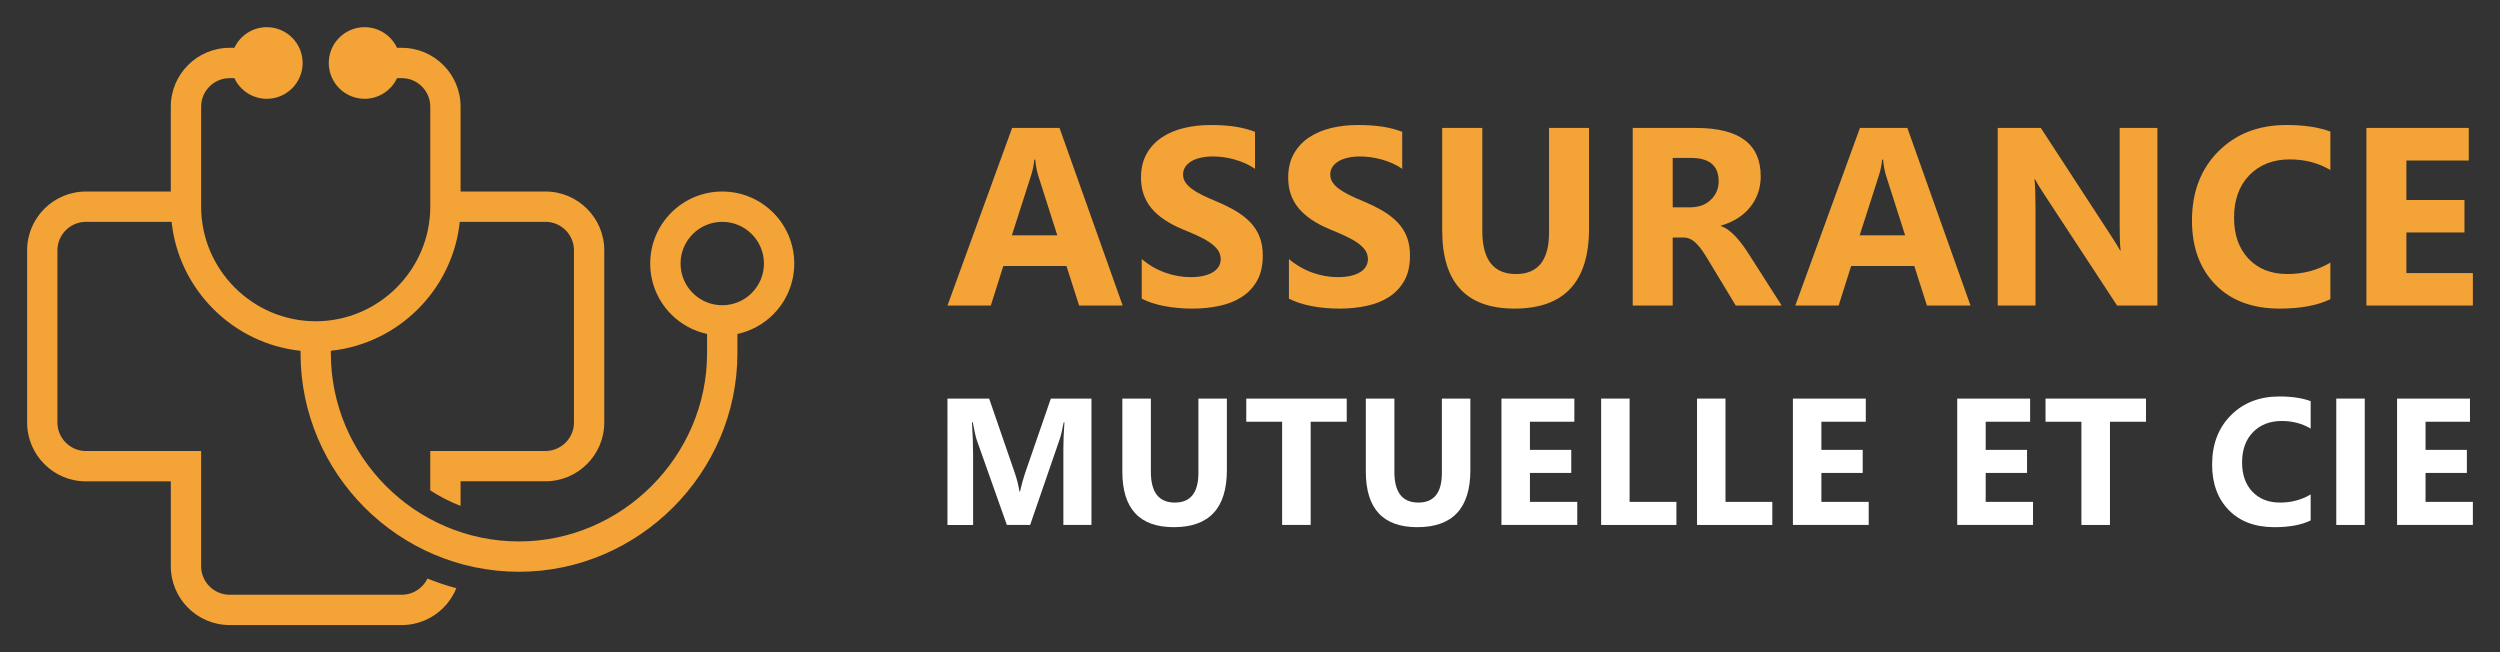
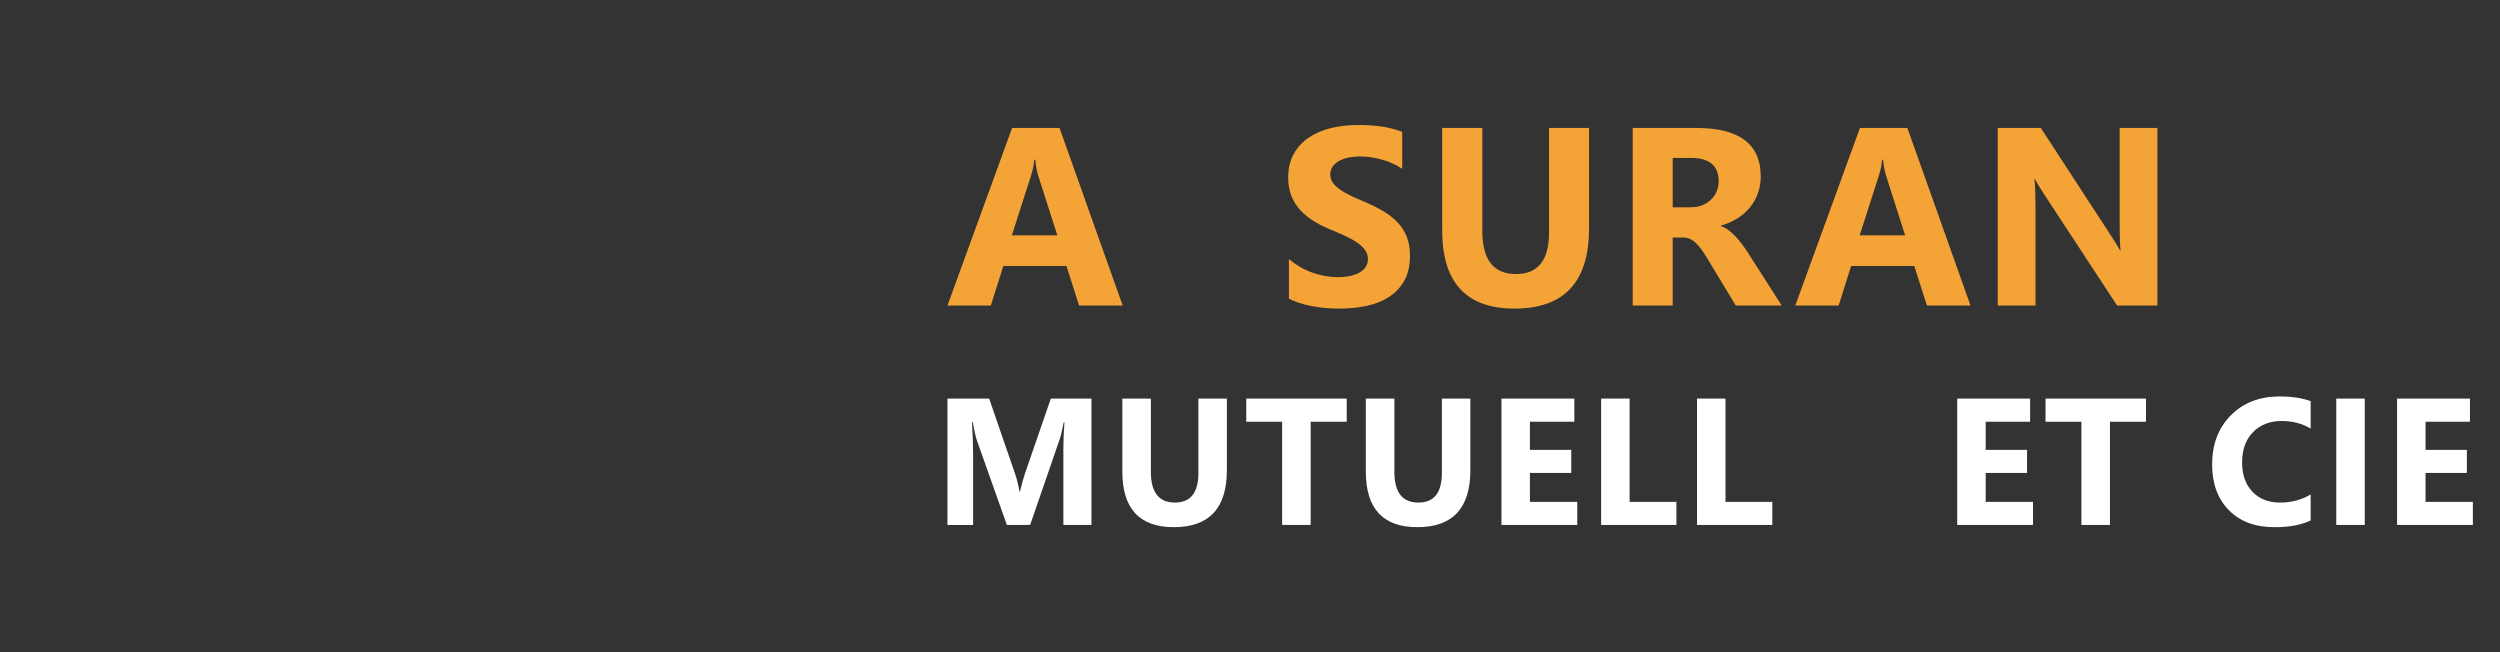
<svg xmlns="http://www.w3.org/2000/svg" version="1.1" id="Calque_1" x="0px" y="0px" width="230px" height="60px" viewBox="0 0 230 60" enable-background="new 0 0 230 60" xml:space="preserve">
  <rect x="0" y="0" width="230" height="60" fill="#333333" stroke="none" />
  <g>
    <g>
      <g>
        <path fill="#F4A337" d="M103.285,28.106h-4.009l-1.162-3.634h-5.809l-1.15,3.634h-3.987l5.946-16.335h4.362L103.285,28.106z      M97.271,21.648l-1.754-5.49c-0.129-0.41-0.221-0.9-0.273-1.47h-0.091c-0.038,0.479-0.133,0.953-0.284,1.424l-1.777,5.536H97.271     z" />
-         <path fill="#F4A337" d="M105.039,27.479v-3.646c0.66,0.555,1.378,0.97,2.152,1.247c0.775,0.278,1.557,0.416,2.347,0.416     c0.463,0,0.868-0.041,1.213-0.125c0.345-0.083,0.634-0.199,0.866-0.348c0.231-0.147,0.404-0.322,0.519-0.524     c0.113-0.2,0.17-0.419,0.17-0.654c0-0.318-0.091-0.604-0.273-0.855c-0.182-0.249-0.431-0.48-0.746-0.692     c-0.315-0.213-0.689-0.418-1.122-0.616c-0.432-0.197-0.899-0.398-1.4-0.604c-1.276-0.531-2.227-1.181-2.854-1.947     c-0.625-0.768-0.939-1.694-0.939-2.779c0-0.851,0.171-1.582,0.512-2.193s0.807-1.114,1.396-1.509     c0.588-0.396,1.271-0.687,2.044-0.872c0.774-0.186,1.595-0.277,2.46-0.277c0.851,0,1.604,0.05,2.261,0.152     c0.656,0.103,1.262,0.261,1.817,0.473v3.406c-0.273-0.189-0.571-0.357-0.894-0.501c-0.323-0.145-0.655-0.265-0.997-0.358     c-0.342-0.096-0.682-0.166-1.02-0.212c-0.338-0.045-0.659-0.067-0.963-0.067c-0.417,0-0.797,0.04-1.139,0.119     s-0.63,0.191-0.866,0.336s-0.418,0.317-0.547,0.518c-0.129,0.202-0.194,0.429-0.194,0.679c0,0.273,0.072,0.519,0.217,0.735     c0.144,0.216,0.349,0.42,0.615,0.613c0.266,0.193,0.588,0.385,0.968,0.57c0.379,0.186,0.808,0.377,1.287,0.575     c0.653,0.272,1.239,0.563,1.76,0.871c0.52,0.308,0.966,0.655,1.338,1.042c0.372,0.388,0.657,0.83,0.854,1.328     c0.197,0.497,0.296,1.075,0.296,1.735c0,0.912-0.172,1.677-0.518,2.297c-0.346,0.618-0.814,1.12-1.407,1.503     c-0.592,0.384-1.281,0.658-2.067,0.825c-0.786,0.168-1.615,0.252-2.489,0.252c-0.896,0-1.748-0.077-2.557-0.229     C106.332,28.011,105.631,27.783,105.039,27.479z" />
        <path fill="#F4A337" d="M118.581,27.479v-3.646c0.661,0.555,1.378,0.97,2.153,1.247c0.775,0.278,1.557,0.416,2.347,0.416     c0.463,0,0.867-0.041,1.213-0.125c0.346-0.083,0.634-0.199,0.866-0.348c0.231-0.147,0.404-0.322,0.518-0.524     c0.114-0.2,0.171-0.419,0.171-0.654c0-0.318-0.091-0.604-0.273-0.855c-0.182-0.249-0.431-0.48-0.746-0.692     c-0.315-0.213-0.689-0.418-1.123-0.616c-0.432-0.197-0.899-0.398-1.4-0.604c-1.276-0.531-2.227-1.181-2.854-1.947     c-0.626-0.768-0.939-1.694-0.939-2.779c0-0.851,0.171-1.582,0.513-2.193c0.341-0.611,0.806-1.114,1.395-1.509     c0.588-0.396,1.271-0.687,2.044-0.872c0.774-0.186,1.595-0.277,2.46-0.277c0.85,0,1.604,0.05,2.261,0.152     s1.262,0.261,1.817,0.473v3.406c-0.273-0.189-0.572-0.357-0.895-0.501c-0.323-0.145-0.654-0.265-0.997-0.358     c-0.341-0.096-0.682-0.166-1.019-0.212c-0.338-0.045-0.659-0.067-0.963-0.067c-0.417,0-0.797,0.04-1.139,0.119     s-0.631,0.191-0.866,0.336s-0.417,0.317-0.546,0.518c-0.129,0.202-0.194,0.429-0.194,0.679c0,0.273,0.072,0.519,0.217,0.735     c0.144,0.216,0.349,0.42,0.615,0.613c0.266,0.193,0.588,0.385,0.968,0.57s0.809,0.377,1.287,0.575     c0.653,0.272,1.24,0.563,1.76,0.871c0.52,0.308,0.965,0.655,1.338,1.042c0.372,0.388,0.657,0.83,0.854,1.328     c0.197,0.497,0.296,1.075,0.296,1.735c0,0.912-0.172,1.677-0.518,2.297c-0.346,0.618-0.814,1.12-1.406,1.503     c-0.592,0.384-1.282,0.658-2.068,0.825c-0.786,0.168-1.615,0.252-2.489,0.252c-0.896,0-1.748-0.077-2.557-0.229     C119.874,28.011,119.174,27.783,118.581,27.479z" />
        <path fill="#F4A337" d="M146.19,21.032c0,4.906-2.286,7.359-6.857,7.359c-4.435,0-6.651-2.396-6.651-7.188v-9.432h3.69v9.478     c0,2.643,1.033,3.963,3.098,3.963c2.028,0,3.042-1.274,3.042-3.826v-9.614h3.679V21.032z" />
        <path fill="#F4A337" d="M163.913,28.106h-4.226l-2.54-4.204c-0.19-0.318-0.373-0.604-0.547-0.854s-0.351-0.464-0.53-0.643     c-0.178-0.179-0.364-0.315-0.558-0.409c-0.193-0.096-0.404-0.144-0.632-0.144h-0.991v6.254h-3.679V11.771h5.831     c3.964,0,5.946,1.481,5.946,4.443c0,0.57-0.087,1.095-0.262,1.577c-0.174,0.482-0.42,0.916-0.74,1.304     c-0.319,0.388-0.705,0.722-1.157,1.003c-0.452,0.281-0.955,0.501-1.508,0.66v0.046c0.243,0.075,0.478,0.2,0.706,0.371     c0.228,0.17,0.448,0.37,0.661,0.598s0.416,0.473,0.609,0.734c0.194,0.263,0.371,0.518,0.53,0.768L163.913,28.106z M153.89,14.528     v4.545h1.595c0.789,0,1.424-0.228,1.902-0.684c0.486-0.463,0.729-1.037,0.729-1.719c0-1.429-0.854-2.143-2.563-2.143H153.89z" />
        <path fill="#F4A337" d="M181.285,28.106h-4.009l-1.162-3.634h-5.809l-1.15,3.634h-3.987l5.946-16.335h4.363L181.285,28.106z      M175.271,21.648l-1.754-5.49c-0.129-0.41-0.22-0.9-0.273-1.47h-0.091c-0.038,0.479-0.133,0.953-0.285,1.424l-1.777,5.536     H175.271z" />
        <path fill="#F4A337" d="M198.483,28.106h-3.713l-6.73-10.264c-0.396-0.601-0.668-1.051-0.82-1.354h-0.046     c0.061,0.577,0.091,1.457,0.091,2.643v8.976h-3.473V11.771h3.963l6.481,9.945c0.296,0.447,0.569,0.892,0.82,1.331h0.045     c-0.061-0.379-0.091-1.127-0.091-2.243v-9.033h3.473V28.106z" />
-         <path fill="#F4A337" d="M214.395,27.525c-1.192,0.577-2.749,0.866-4.67,0.866c-2.506,0-4.477-0.737-5.912-2.211     c-1.435-1.473-2.151-3.436-2.151-5.889c0-2.612,0.805-4.73,2.42-6.355c1.612-1.626,3.707-2.437,6.281-2.437     c1.595,0,2.938,0.2,4.032,0.603v3.542c-1.094-0.652-2.339-0.979-3.736-0.979c-1.534,0-2.771,0.483-3.712,1.447     c-0.942,0.965-1.413,2.271-1.413,3.918c0,1.58,0.443,2.837,1.332,3.775c0.889,0.938,2.084,1.406,3.589,1.406     c1.435,0,2.748-0.349,3.94-1.048V27.525z" />
-         <path fill="#F4A337" d="M227.504,28.106h-9.796V11.771h9.42v2.996h-5.741v3.634h5.344v2.984h-5.344v3.736h6.117V28.106z" />
      </g>
      <g>
        <path fill="#FFFFFF" d="M100.417,48.296H97.83V41.34c0-0.752,0.032-1.582,0.097-2.49h-0.065     c-0.135,0.715-0.257,1.228-0.365,1.542l-2.725,7.904h-2.14l-2.773-7.824c-0.076-0.21-0.198-0.75-0.365-1.622h-0.072     c0.07,1.146,0.104,2.152,0.104,3.016v6.431h-2.359V36.67h3.835l2.376,6.892c0.188,0.552,0.326,1.105,0.413,1.662h0.049     c0.146-0.644,0.3-1.203,0.462-1.678l2.375-6.876h3.738V48.296z" />
        <path fill="#FFFFFF" d="M112.871,43.262c0,3.491-1.628,5.238-4.881,5.238c-3.157,0-4.735-1.707-4.735-5.117V36.67h2.626v6.745     c0,1.88,0.735,2.821,2.206,2.821c1.443,0,2.166-0.908,2.166-2.725V36.67h2.619V43.262z" />
        <path fill="#FFFFFF" d="M123.898,38.801h-3.316v9.495h-2.627v-9.495h-3.299V36.67h9.243V38.801z" />
        <path fill="#FFFFFF" d="M135.273,43.262c0,3.491-1.628,5.238-4.882,5.238c-3.157,0-4.735-1.707-4.735-5.117V36.67h2.627v6.745     c0,1.88,0.734,2.821,2.206,2.821c1.443,0,2.164-0.908,2.164-2.725V36.67h2.62V43.262z" />
        <path fill="#FFFFFF" d="M145.108,48.296h-6.974V36.67h6.706v2.131h-4.086v2.587h3.802v2.124h-3.802v2.661h4.354V48.296z" />
        <path fill="#FFFFFF" d="M154.229,48.296h-6.924V36.67h2.618v9.503h4.306V48.296z" />
        <path fill="#FFFFFF" d="M163.051,48.296h-6.924V36.67h2.619v9.503h4.306V48.296z" />
-         <path fill="#FFFFFF" d="M171.921,48.296h-6.973V36.67h6.705v2.131h-4.086v2.587h3.802v2.124h-3.802v2.661h4.354V48.296z" />
        <path fill="#FFFFFF" d="M187.037,48.296h-6.972V36.67h6.706v2.131h-4.087v2.587h3.804v2.124h-3.804v2.661h4.354V48.296z" />
        <path fill="#FFFFFF" d="M197.432,38.801h-3.316v9.495h-2.627v-9.495h-3.3V36.67h9.243V38.801z" />
        <path fill="#FFFFFF" d="M212.58,47.883c-0.851,0.41-1.959,0.617-3.326,0.617c-1.783,0-3.186-0.524-4.207-1.574     c-1.022-1.047-1.532-2.444-1.532-4.191c0-1.86,0.574-3.368,1.723-4.524c1.146-1.158,2.639-1.736,4.473-1.736     c1.133,0,2.09,0.144,2.87,0.43v2.524c-0.78-0.467-1.667-0.698-2.661-0.698c-1.092,0-1.972,0.342-2.643,1.028     s-1.005,1.617-1.005,2.789c0,1.126,0.315,2.021,0.949,2.688c0.631,0.668,1.481,1.001,2.553,1.001     c1.021,0,1.956-0.246,2.807-0.746V47.883z" />
        <path fill="#FFFFFF" d="M217.557,48.296h-2.62V36.67h2.62V48.296z" />
        <path fill="#FFFFFF" d="M227.505,48.296h-6.974V36.67h6.706v2.131h-4.087v2.587h3.802v2.124h-3.802v2.661h4.354V48.296z" />
      </g>
    </g>
-     <path fill="#F4A337" d="M66.446,17.62c1.829,0,3.486,0.741,4.685,1.94c1.199,1.199,1.941,2.855,1.941,4.685   s-0.742,3.485-1.941,4.685c-0.885,0.886-2.02,1.521-3.29,1.794v1.782c0,5.505-2.272,10.529-5.919,14.177   c-3.647,3.646-8.672,5.919-14.176,5.919c-5.528,0-10.552-2.261-14.194-5.902s-5.902-8.665-5.902-14.193v-0.234   c-3.113-0.327-5.916-1.736-8.021-3.842c-2.105-2.104-3.514-4.906-3.842-8.02H7.898c-0.717,0-1.371,0.295-1.845,0.769   c-0.475,0.475-0.769,1.128-0.769,1.845v15.853c0,0.718,0.294,1.371,0.769,1.846c0.474,0.474,1.128,0.769,1.845,0.769h9.211h1.395   v1.395v9.211c0,0.718,0.294,1.371,0.769,1.846s1.128,0.77,1.845,0.77h2.391h2.151h11.31c0.717,0,1.371-0.295,1.845-0.77   c0.209-0.209,0.383-0.453,0.513-0.723c0.864,0.354,1.75,0.652,2.654,0.895c-0.275,0.679-0.684,1.29-1.194,1.801   c-0.979,0.979-2.33,1.586-3.817,1.586H26.294h-1.805h-3.371c-1.487,0-2.839-0.607-3.817-1.586c-0.979-0.979-1.586-2.33-1.586-3.818   v-7.816H7.898c-1.488,0-2.839-0.607-3.817-1.586c-0.979-0.979-1.586-2.33-1.586-3.817V23.023c0-1.486,0.607-2.838,1.586-3.816   c0.979-0.979,2.33-1.586,3.817-1.586h7.816V9.804c0-1.487,0.607-2.839,1.586-3.817S19.631,4.4,21.119,4.4h0.444   c0.525-1.123,1.665-1.9,2.985-1.9c1.819,0,3.295,1.476,3.295,3.295S26.367,9.09,24.548,9.09c-1.321,0-2.46-0.777-2.985-1.9h-0.444   c-0.717,0-1.371,0.295-1.845,0.77s-0.769,1.127-0.769,1.845v9.212c0,2.896,1.186,5.531,3.097,7.442s4.546,3.097,7.443,3.097   c2.897,0,5.532-1.186,7.442-3.097c1.911-1.911,3.098-4.546,3.098-7.442V9.804c0-0.718-0.295-1.37-0.769-1.845   c-0.475-0.475-1.128-0.77-1.845-0.77h-0.444c-0.525,1.123-1.665,1.9-2.985,1.9c-1.819,0-3.295-1.476-3.295-3.295   S31.722,2.5,33.542,2.5c1.321,0,2.46,0.777,2.985,1.9h0.444c1.487,0,2.838,0.607,3.817,1.586c0.979,0.979,1.586,2.33,1.586,3.817   v7.817h7.816c1.487,0,2.838,0.607,3.817,1.586s1.586,2.33,1.586,3.816v15.853c0,1.487-0.607,2.839-1.586,3.817   s-2.33,1.586-3.817,1.586h-7.816v2.264c-0.975-0.376-1.91-0.854-2.79-1.428v-2.23V41.49h1.395h9.211   c0.717,0,1.371-0.295,1.845-0.769c0.475-0.475,0.769-1.128,0.769-1.846V23.023c0-0.717-0.294-1.37-0.769-1.845   c-0.475-0.474-1.128-0.769-1.845-0.769h-7.89c-0.327,3.113-1.736,5.915-3.841,8.02c-2.105,2.105-4.908,3.515-8.021,3.842v0.234   c0,4.758,1.947,9.084,5.084,12.222c3.138,3.138,7.464,5.085,12.222,5.085c4.734,0,9.061-1.959,12.204-5.103   s5.102-7.47,5.102-12.204v-1.783c-1.27-0.271-2.404-0.908-3.29-1.793c-1.199-1.199-1.941-2.855-1.941-4.685   s0.742-3.485,1.941-4.685C62.961,18.361,64.617,17.62,66.446,17.62L66.446,17.62z M69.159,21.533   c-0.694-0.693-1.653-1.123-2.712-1.123s-2.018,0.43-2.712,1.123c-0.694,0.694-1.124,1.653-1.124,2.712   c0,1.06,0.429,2.019,1.124,2.712c0.694,0.695,1.653,1.124,2.712,1.124s2.019-0.429,2.712-1.124   c0.694-0.693,1.124-1.652,1.124-2.712C70.282,23.187,69.853,22.228,69.159,21.533L69.159,21.533z" />
  </g>
</svg>